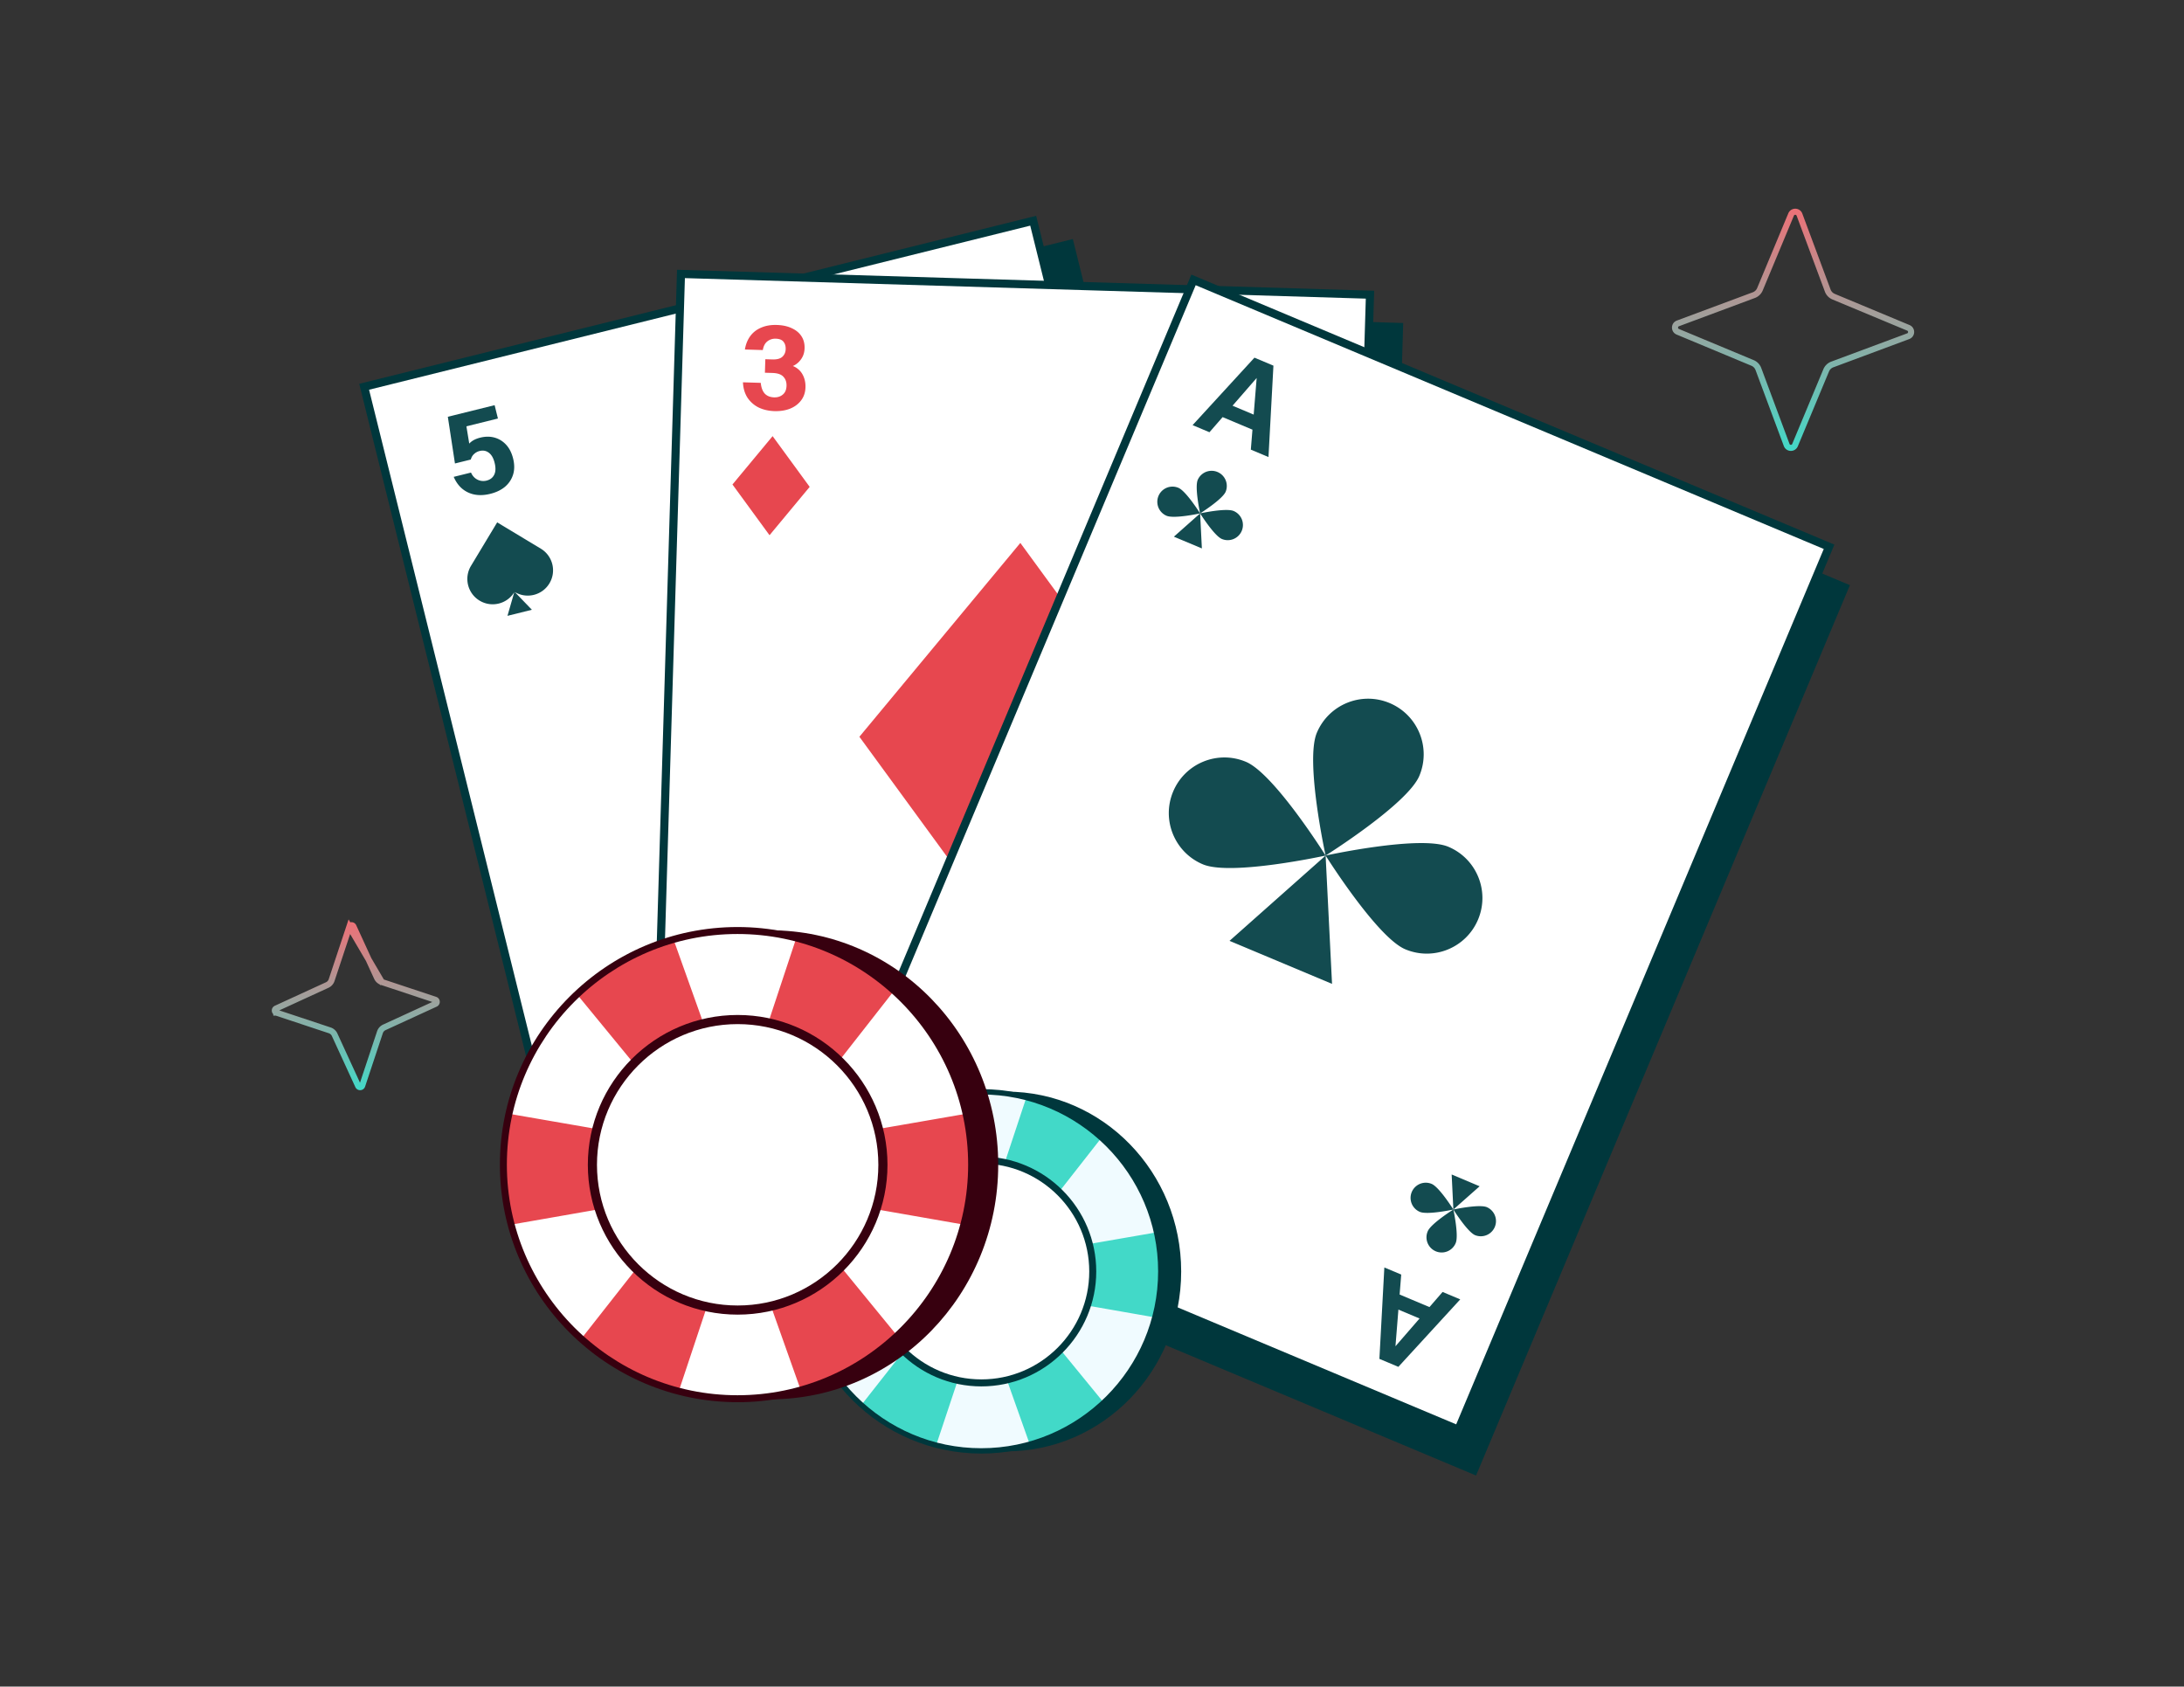
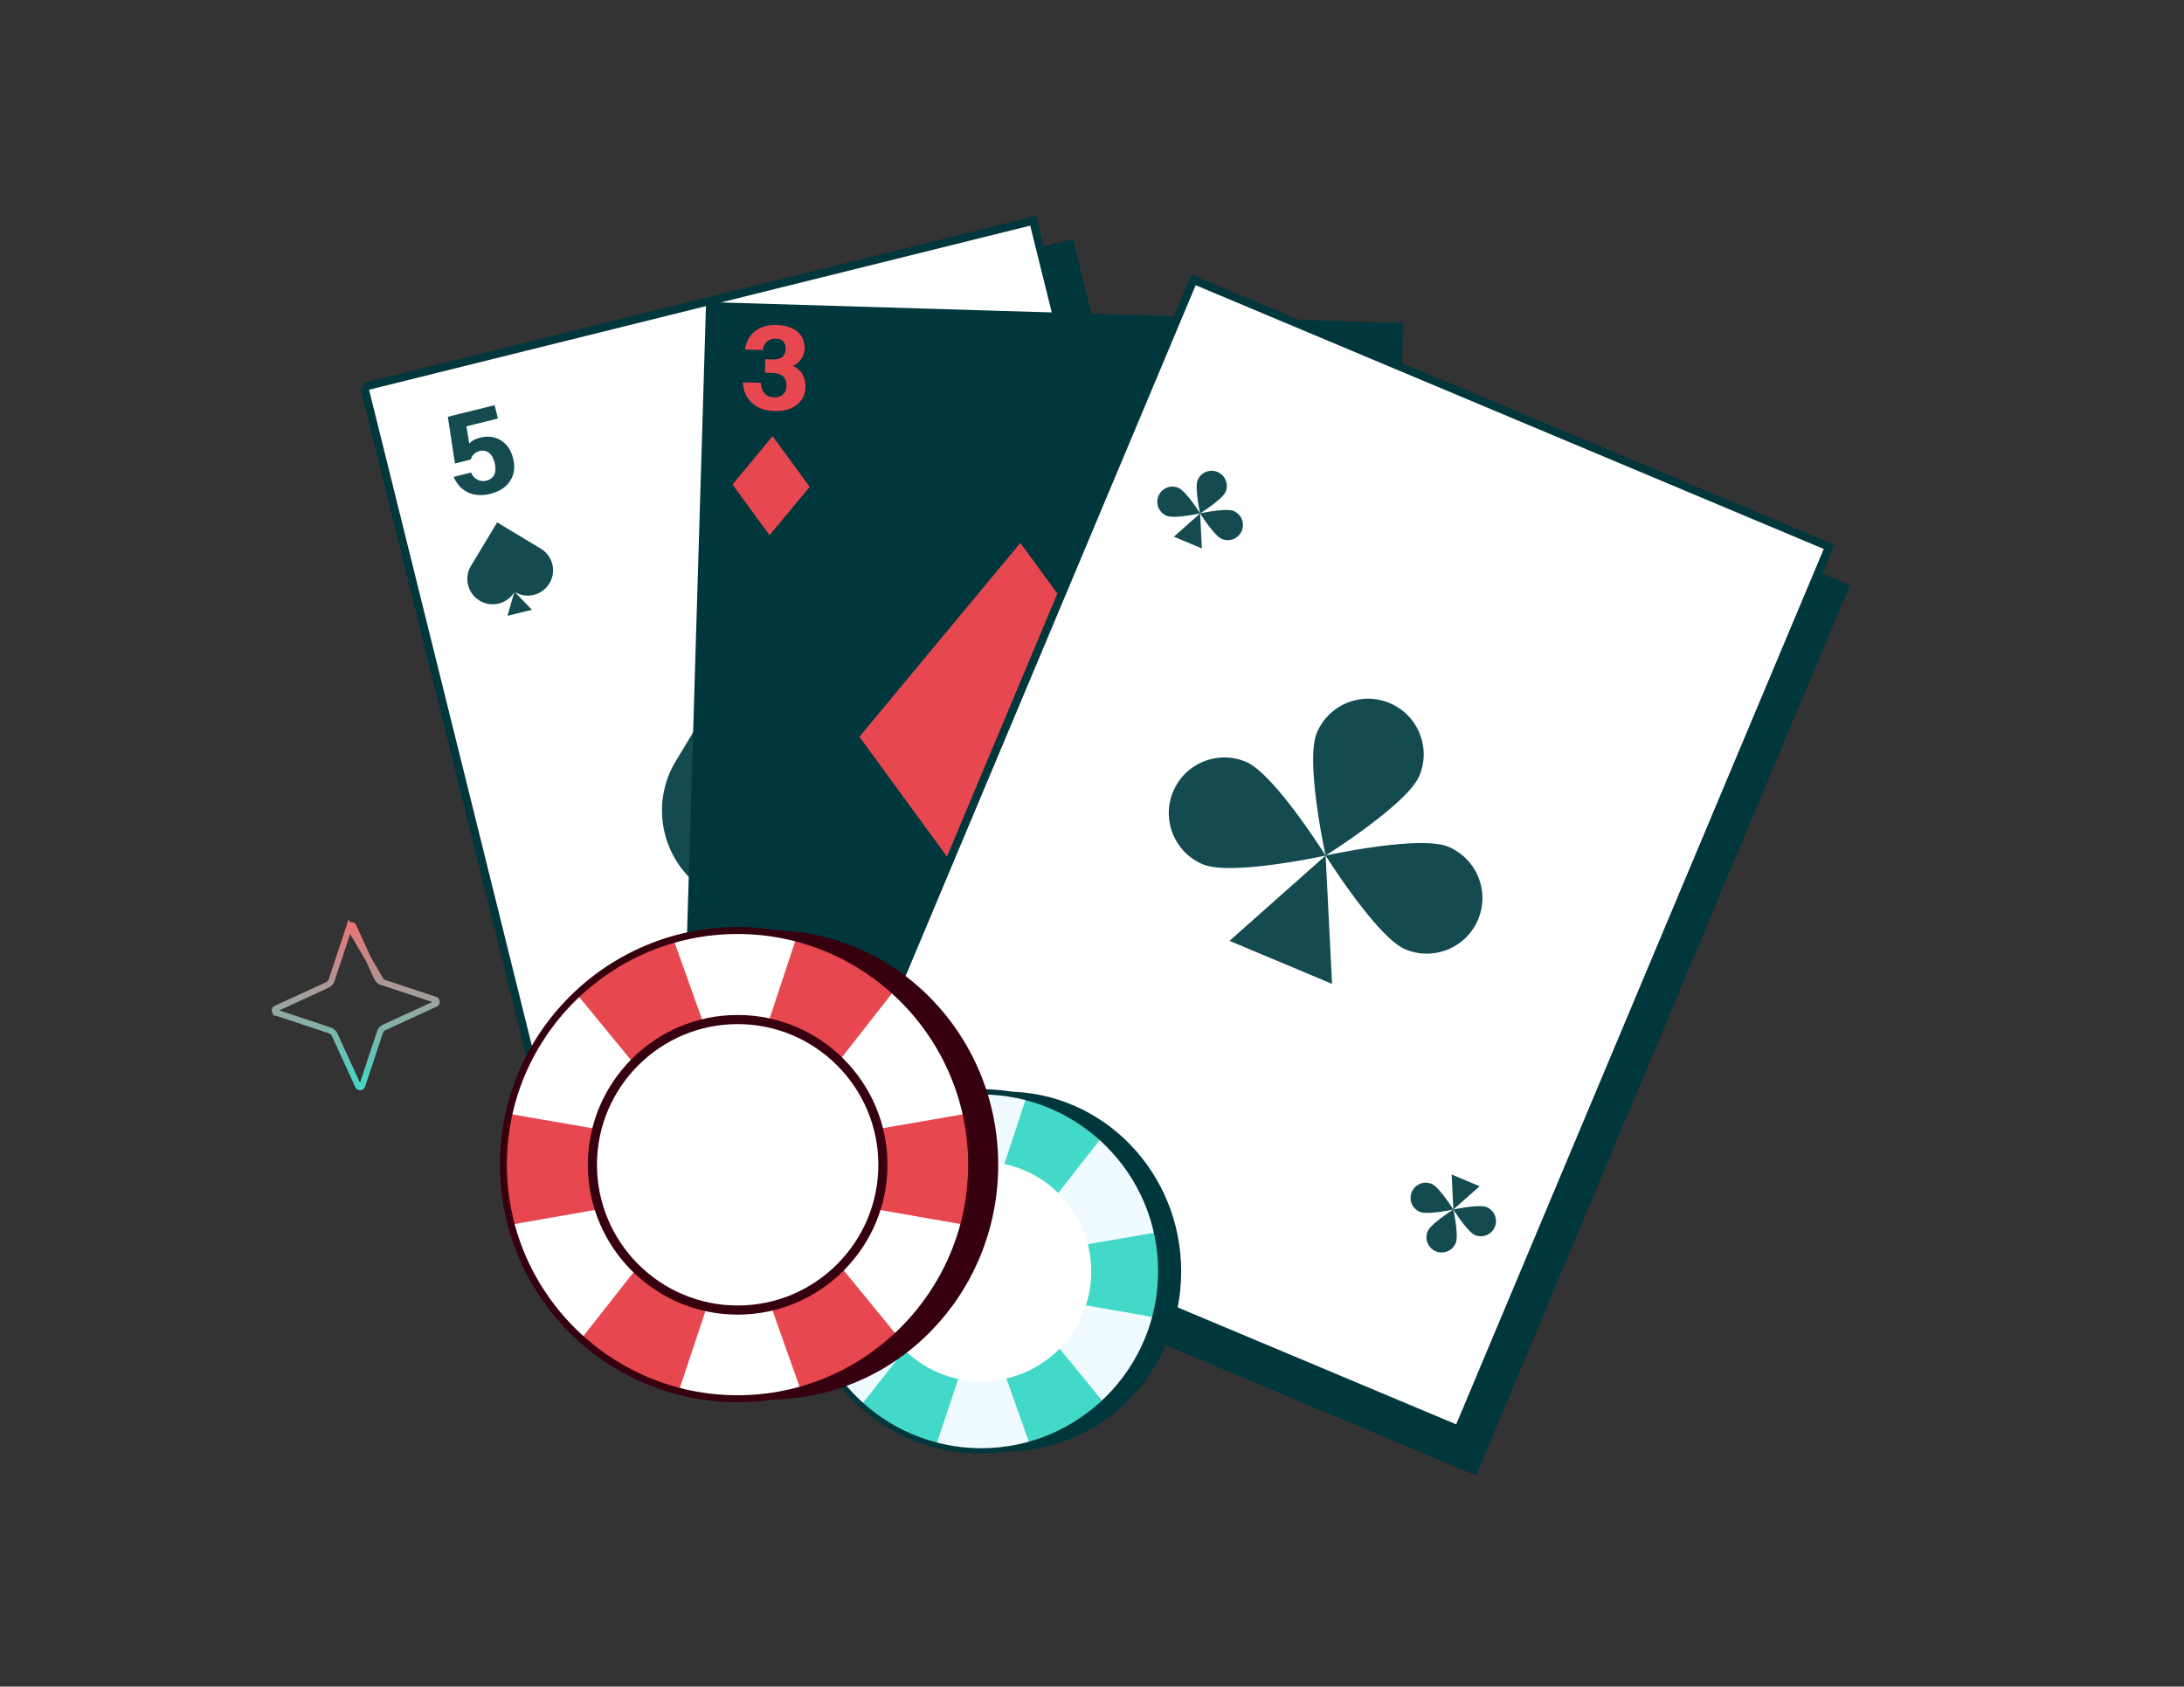
<svg xmlns="http://www.w3.org/2000/svg" width="900" height="695" fill="none">
  <rect width="100%" height="100%" fill="#333333" stroke="none" />
  <g clip-path="url(#a)">
    <path d="M165.177 168.943l275.702-68.42 95.038 382.96-275.701 68.42-95.039-382.96z" fill="#00373C" stroke="#00373C" stroke-width="3.345" />
-     <path d="M150.063 159.374l275.701-68.42 95.039 382.96-275.701 68.42-95.039-382.96z" fill="#fff" stroke="#00373C" stroke-width="3.345" />
+     <path d="M150.063 159.374l275.701-68.42 95.039 382.96-275.701 68.42-95.039-382.96" fill="#fff" stroke="#00373C" stroke-width="3.345" />
    <path d="M192.913 202.935c2.643 1.224 5.688 1.41 9.135.556 2.453-.607 4.484-1.588 6.093-2.942 1.601-1.385 2.703-3.059 3.304-5.02.602-1.962.603-4.154.003-6.576-.569-2.299-1.511-4.175-2.826-5.629-1.316-1.454-2.897-2.447-4.742-2.979-1.845-.532-3.839-.532-5.982-.002-1.801.446-3.207 1.157-4.217 2.132a6.557 6.557 0 00-.311.313l-1.17-7.115 12.99-3.216-1.361-5.497-19.283 4.774 2.936 19.247 6.521-1.615c.281-.992.748-1.767 1.401-2.324a5.057 5.057 0 012.226-1.194c1.459-.361 2.739-.118 3.839.73 1.092.818 1.88 2.204 2.364 4.161.508 2.05.438 3.698-.209 4.946-.623 1.209-1.664 1.994-3.124 2.356a5.4 5.4 0 01-3.7-.37c-1.201-.592-2.103-1.572-2.705-2.939l-7.126 1.764c1.32 3.068 3.301 5.214 5.944 6.439zM465.321 439.177c1.766-2.316 4.372-3.901 7.819-4.754 2.453-.607 4.707-.688 6.762-.241 2.063.479 3.818 1.445 5.265 2.899 1.448 1.454 2.472 3.393 3.071 5.815.569 2.298.611 4.397.126 6.297-.485 1.9-1.42 3.516-2.804 4.847-1.384 1.332-3.147 2.263-5.29 2.793-1.801.446-3.376.473-4.725.082a7.055 7.055 0 01-.421-.131l2.285 6.838 12.99-3.216 1.361 5.497-19.283 4.774-6.383-18.393 6.521-1.614c.712.746 1.487 1.214 2.324 1.402a5.062 5.062 0 002.526.017c1.459-.361 2.477-1.173 3.054-2.437.585-1.232.635-2.827.15-4.783-.507-2.05-1.338-3.475-2.492-4.277-1.115-.779-2.403-.987-3.862-.626a5.4 5.4 0 00-3.101 2.053c-.786 1.084-1.126 2.372-1.021 3.862l-7.126 1.764c-.264-3.329.487-6.152 2.254-8.468zM212.124 243.94c4.925 2.964 11.323 1.372 14.288-3.553l.001-.004c2.966-4.926 1.374-11.326-3.551-14.293l-17.983-10.836-10.79 17.924c-2.977 4.941-1.383 11.359 3.558 14.332 4.91 2.96 11.279 1.404 14.275-3.468l-2.799 9.724 10.062-2.499-7.061-7.327zM346.375 354.225c18.549 11.164 42.644 5.169 53.813-13.379l.002-.016c11.172-18.551 5.177-42.658-13.373-53.833l-67.728-40.808-40.639 67.506c-11.212 18.609-5.211 42.779 13.398 53.978 18.495 11.147 42.483 5.287 53.767-13.061l-10.541 36.624 37.893-9.413-26.592-27.598zM463.015 394.282c2.973-4.919 9.374-6.496 14.295-3.524l.003.004c4.921 2.972 6.5 9.376 3.528 14.299l-10.85 17.973-17.907-10.819c-4.938-2.981-6.523-9.401-3.54-14.336 2.963-4.909 9.322-6.504 14.245-3.593l-7.013-7.295 10.065-2.484-2.826 9.775z" fill="#134B50" />
  </g>
  <path d="M157.345 404.657h0a3.426 3.426 0 01-2.012-1.81l-.001-.003-9.675-21.064-.001-.002c-.352-.752-1.427-.681-1.684.089l13.373 22.79zm0 0l.012.004 22.008 7.31c.771.257.842 1.333.09 1.685l-.002.001-21.064 9.675-.003.001a3.426 3.426 0 00-1.81 2.012h0l-.004.012-7.31 22.008c-.257.771-1.333.842-1.685.09l-.001-.002-9.675-21.064-.001-.003a3.426 3.426 0 00-2.012-1.81h0l-.012-.004-22.008-7.31h-.001v-.001c-.77-.257-.841-1.332-.089-1.684l.002-.001 21.064-9.675.003-.001a3.426 3.426 0 001.81-2.012h0l.004-.012 7.31-22.008 13.374 22.789z" stroke="url(#b)" stroke-width="2.5" />
  <g clip-path="url(#c)">
    <path d="M292.585 126.173l283.935 8.554-11.879 394.397-283.936-8.553 11.88-394.398z" fill="#00373C" stroke="#00373C" stroke-width="3.345" />
-     <path d="M280.617 112.88l283.936 8.553-11.88 394.398-283.935-8.554 11.879-394.397z" fill="#fff" stroke="#00373C" stroke-width="3.345" />
    <path d="M312.615 167.91c1.924.923 4.1 1.422 6.53 1.497 2.366.072 4.505-.262 6.416-1.004 1.912-.773 3.435-1.911 4.569-3.412 1.134-1.502 1.733-3.292 1.797-5.371.051-1.663-.223-3.175-.821-4.538-.597-1.395-1.491-2.51-2.681-3.347a6.822 6.822 0 00-1.704-.905 7.7 7.7 0 00.735-.373c1.139-.637 2.095-1.552 2.868-2.745.773-1.192 1.184-2.588 1.233-4.187.059-1.919-.371-3.58-1.288-4.985-.917-1.404-2.243-2.501-3.979-3.291-1.703-.82-3.77-1.268-6.2-1.342-2.43-.075-4.569.292-6.418 1.099-1.848.776-3.34 1.93-4.475 3.464-1.135 1.533-1.88 3.383-2.234 5.549l7.386.226c.274-1.624.902-2.821 1.886-3.591.984-.77 2.131-1.135 3.442-1.094 1.535.047 2.61.48 3.225 1.299.615.787.905 1.788.867 3.003-.039 1.279-.487 2.322-1.344 3.128-.856.806-2.228 1.18-4.114 1.122l-2.926-.09-.171 5.564 3.07.094c2.174.067 3.694.594 4.56 1.581.899.955 1.324 2.201 1.277 3.736-.049 1.599-.566 2.799-1.55 3.601-.953.803-2.133 1.183-3.54 1.14-1.63-.05-2.911-.554-3.842-1.51-.93-.989-1.492-2.479-1.687-4.469l-7.338-.225c.116 2.468.74 4.583 1.87 6.347a11.849 11.849 0 004.581 4.029zM510.975 466.038c1.976-.804 4.18-1.168 6.61-1.094 2.366.073 4.48.538 6.342 1.395 1.861.889 3.311 2.118 4.351 3.686 1.04 1.569 1.528 3.392 1.465 5.471-.051 1.663-.417 3.156-1.098 4.479-.682 1.356-1.642 2.414-2.882 3.177a6.836 6.836 0 01-1.755.798c.238.123.474.262.71.418 1.098.706 1.997 1.678 2.695 2.915.698 1.238 1.022 2.656.973 4.255-.059 1.919-.589 3.551-1.59 4.897-1.001 1.345-2.393 2.359-4.174 3.04-1.75.715-3.84 1.035-6.27.96-2.43-.074-4.543-.571-6.339-1.49-1.797-.888-3.215-2.132-4.254-3.732-1.039-1.6-1.669-3.492-1.89-5.675l7.386.226c.174 1.638.728 2.871 1.663 3.7.934.829 2.057 1.264 3.368 1.304 1.535.047 2.634-.319 3.298-1.099.663-.748 1.013-1.73 1.05-2.945.04-1.279-.344-2.347-1.149-3.204-.806-.857-2.152-1.314-4.039-1.372l-2.925-.09.17-5.564 3.07.094c2.174.067 3.723-.366 4.648-1.298.956-.898 1.457-2.115 1.504-3.65.049-1.599-.393-2.829-1.327-3.69-.901-.86-2.056-1.311-3.462-1.355-1.631-.05-2.94.374-3.928 1.272-.989.93-1.641 2.383-1.958 4.357l-7.338-.225c.268-2.456 1.019-4.53 2.255-6.22a11.844 11.844 0 014.82-3.741zM333.66 200.626l-15.276-20.908-16.544 19.924 15.275 20.907 16.545-19.923zM534.007 434.682l-15.276-20.908-16.544 19.924 15.276 20.908 16.544-19.924zM481.712 307.543l-61.241-83.82-66.326 79.875 61.241 83.819 66.326-79.874z" fill="#E7474F" />
  </g>
  <g clip-path="url(#d)">
    <path d="M498.226 132.041l261.908 109.983-152.77 363.802-261.908-109.983 152.77-363.802z" fill="#00373C" stroke="#00373C" stroke-width="3.345" />
    <path d="M491.833 115.335l261.908 109.983-152.77 363.803-261.908-109.983 152.77-363.803z" fill="#fff" stroke="#00373C" stroke-width="3.345" />
-     <path fill-rule="evenodd" clip-rule="evenodd" d="M516.946 147.382l-25.495 27.801 6.955 2.925 5.419-6.228 12.298 5.172-.671 8.225 7.273 3.059 2.039-37.666-7.818-3.288zm.915 8.367l-9.946 11.431 8.715 3.665 1.231-15.096zM568.433 559.948l2.039-37.666 6.955 2.925-.661 8.23 12.298 5.172 5.409-6.232 7.273 3.059-25.495 27.801-7.818-3.289zm6.62-5.197l1.214-15.104 8.714 3.666-9.928 11.438z" fill="#134B50" />
    <path d="M494.555 211.551s9.208-5.781 10.545-8.965a6.254 6.254 0 00-11.531-4.842c-1.338 3.187.986 13.807.986 13.807zM494.554 211.554s-5.779-9.209-8.963-10.545a6.253 6.253 0 10-4.842 11.533c3.186 1.337 13.805-.988 13.805-.988zM503.519 222.098c-3.183-1.337-8.963-10.545-8.963-10.545s10.62-2.325 13.806-.988a6.25 6.25 0 013.344 8.187 6.254 6.254 0 01-8.187 3.346zM483.746 221.149l10.81-9.595.722 14.434-11.532-4.839zM598.913 498.408s2.308 10.624.968 13.807a6.254 6.254 0 11-11.526-4.856c1.342-3.184 10.558-8.951 10.558-8.951zM598.914 498.406s-10.623 2.309-13.805.969a6.254 6.254 0 014.856-11.528c3.184 1.342 8.949 10.559 8.949 10.559zM612.721 497.438c-3.182-1.34-13.805.97-13.805.97s5.765 9.216 8.949 10.558a6.255 6.255 0 004.856-11.528zM598.213 483.97l.703 14.437 10.821-9.579-11.524-4.858zM546.267 352.538s33.728-21.177 38.626-32.838c4.899-11.672-.591-25.094-12.251-29.992-11.67-4.898-25.091.594-29.989 12.255-4.899 11.672 3.614 50.575 3.614 50.575zM546.263 352.546s-21.17-33.729-32.83-38.626c-11.67-4.898-25.092.593-29.99 12.255-4.899 11.672.591 25.094 12.251 29.991 11.67 4.898 50.569-3.62 50.569-3.62zM579.102 391.171c-11.66-4.897-32.83-38.627-32.83-38.627s38.899-8.517 50.569-3.619c11.67 4.898 17.15 18.319 12.251 29.991-4.898 11.662-18.32 17.153-29.99 12.255zM506.674 387.694l39.595-35.147 2.646 52.873-42.241-17.726z" fill="#134B50" />
  </g>
  <path d="M414.693 598.055c39.795 0 72.056-33.182 72.056-74.115 0-40.932-32.261-74.115-72.056-74.115-39.796 0-72.056 33.183-72.056 74.115 0 40.933 32.26 74.115 72.056 74.115z" fill="#00373C" />
  <path d="M404.353 597.869c40.867 0 73.995-33.125 73.995-73.986 0-40.861-33.128-73.986-73.995-73.986-40.867 0-73.996 33.125-73.996 73.986 0 40.861 33.129 73.986 73.996 73.986z" fill="#F0FBFF" />
  <path d="M330.357 523.883c0 6.553.86 12.908 2.468 18.965l71.528-12.511 71.528 12.511a74.296 74.296 0 002.467-18.965c0-5.517-.627-10.892-1.773-16.068l-72.222 12.511-72.222-12.511a74.254 74.254 0 00-1.774 16.068z" fill="#42D9C8" />
  <path d="M369.22 458.95a74.19 74.19 0 00-15.299 11.476l46.074 56.111 24.287 68.425a74.029 74.029 0 0017.722-7.181 74.53 74.53 0 0013.118-9.449l-46.415-56.718-24.628-69.03c-5.067 1.553-10.057 3.646-14.859 6.366z" fill="#42D9C8" />
  <path d="M440.641 459.589a73.896 73.896 0 00-17.877-6.807l-22.822 68.92-44.862 57.092a74.233 74.233 0 0015.542 11.145 74.56 74.56 0 0015.001 6.047l23.153-69.537 45.192-57.698a74.452 74.452 0 00-13.316-9.162h-.011z" fill="#42D9C8" />
  <path d="M404.355 598.959c-41.415 0-75.097-33.678-75.097-75.076 0-41.399 33.682-75.088 75.097-75.088 41.414 0 75.097 33.678 75.097 75.088 0 41.409-33.683 75.087-75.097 75.087v-.011zm0-147.961c-40.192 0-72.894 32.698-72.894 72.885 0 40.186 32.702 72.884 72.894 72.884 40.192 0 72.894-32.698 72.894-72.884 0-40.187-32.702-72.885-72.894-72.885z" fill="#00373C" />
  <path d="M404.401 569.232c25.014 0 45.292-20.278 45.292-45.292 0-25.015-20.278-45.293-45.292-45.293-25.015 0-45.293 20.278-45.293 45.293 0 25.014 20.278 45.292 45.293 45.292z" fill="#fff" />
-   <path d="M404.399 571.291c-26.107 0-47.351-21.244-47.351-47.351s21.244-47.351 47.351-47.351 47.351 21.244 47.351 47.351-21.244 47.351-47.351 47.351zm0-91.816c-24.52 0-44.465 19.945-44.465 44.465 0 24.52 19.945 44.465 44.465 44.465 24.52 0 44.465-19.945 44.465-44.465 0-24.52-19.945-44.465-44.465-44.465z" fill="#00373C" />
  <path d="M317.4 576.614c51.888 0 93.952-43.265 93.952-96.636 0-53.371-42.064-96.636-93.952-96.636s-93.952 43.265-93.952 96.636c0 53.371 42.064 96.636 93.952 96.636z" fill="#37000F" />
  <path d="M303.916 576.371c53.285 0 96.481-43.19 96.481-96.468 0-53.277-43.196-96.468-96.481-96.468s-96.48 43.191-96.48 96.468c0 53.278 43.195 96.468 96.48 96.468z" fill="#fff" />
  <path d="M207.436 479.904c0 8.544 1.12 16.83 3.217 24.727l93.263-16.312 93.264 16.312a96.876 96.876 0 003.217-24.727c0-7.194-.819-14.202-2.312-20.951l-94.169 16.313-94.168-16.313a96.834 96.834 0 00-2.312 20.951z" fill="#E7474F" />
  <path d="M258.108 395.24a96.724 96.724 0 00-19.948 14.963l60.074 73.162 31.667 89.217a96.539 96.539 0 0023.108-9.363 97.235 97.235 0 0017.105-12.32l-60.52-73.953-32.112-90.006c-6.606 2.025-13.112 4.753-19.374 8.3z" fill="#E7474F" />
  <path d="M351.225 396.072a96.339 96.339 0 00-23.308-8.875l-29.758 89.863-58.494 74.44a96.809 96.809 0 0020.264 14.532 97.196 97.196 0 0019.561 7.884l30.187-90.667 58.926-75.23a97.081 97.081 0 00-17.363-11.947h-.015z" fill="#E7474F" />
  <path d="M303.917 577.794c-53.999 0-97.917-43.912-97.917-97.89S249.918 382 303.917 382s97.917 43.912 97.917 97.904-43.918 97.904-97.917 97.904v-.014zm0-192.922c-52.405 0-95.045 42.634-95.045 95.032 0 52.398 42.64 95.032 95.045 95.032s95.044-42.634 95.044-95.032c0-52.398-42.639-95.032-95.044-95.032z" fill="#37000F" />
  <path d="M303.977 539.033c32.616 0 59.056-26.44 59.056-59.055 0-32.615-26.44-59.055-59.056-59.055-32.615 0-59.055 26.44-59.055 59.055 0 32.615 26.44 59.055 59.055 59.055z" fill="#fff" />
  <path d="M303.98 541.718c-34.041 0-61.74-27.699-61.74-61.739 0-34.041 27.699-61.74 61.74-61.74 34.04 0 61.74 27.699 61.74 61.74 0 34.04-27.7 61.739-61.74 61.739zm0-119.716c-31.971 0-57.976 26.006-57.976 57.977 0 31.97 26.005 57.976 57.976 57.976s57.976-26.006 57.976-57.976c0-31.971-26.005-57.977-57.976-57.977z" fill="#37000F" />
-   <path d="M724.612 152.057l-.004-.011a4.374 4.374 0 00-2.405-2.491l-.003-.001-30.808-12.843-.003-.001c-1.559-.661-1.498-2.867.064-3.45l31.292-11.648h0l.011-.004a4.376 4.376 0 002.492-2.405l.001-.003 12.842-30.808.001-.003c.662-1.56 2.868-1.498 3.45.064l11.648 31.292.005.012a4.374 4.374 0 002.404 2.49l.003.002 30.809 12.842.003.001c1.559.662 1.498 2.868-.064 3.45l-31.293 11.648-.011.005a4.376 4.376 0 00-2.491 2.404l-.001.003-12.843 30.809-.001.003c-.661 1.559-2.867 1.498-3.45-.064l-11.648-31.293z" stroke="url(#e)" stroke-width="2.5" />
  <defs>
    <clipPath id="a">
      <path fill="#fff" transform="rotate(-13.906 721.81 -527.81)" d="M0 0H300V411H0z" />
    </clipPath>
    <clipPath id="c">
      <path fill="#fff" transform="rotate(1.757 -3479.845 9152.771)" d="M0 0H300V411H0z" />
    </clipPath>
    <clipPath id="d">
      <path fill="#fff" transform="rotate(22.811 -34.576 1273.469)" d="M0 0H300V411H0z" />
    </clipPath>
    <linearGradient id="b" x1="146.617" y1="380" x2="146.617" y2="449.233" gradientUnits="userSpaceOnUse">
      <stop stop-color="#ED7177" />
      <stop offset="1" stop-color="#42D9C8" />
    </linearGradient>
    <linearGradient id="e" x1="738.901" y1="86" x2="738.901" y2="185.803" gradientUnits="userSpaceOnUse">
      <stop stop-color="#ED7177" />
      <stop offset="1" stop-color="#42D9C8" />
    </linearGradient>
  </defs>
</svg>